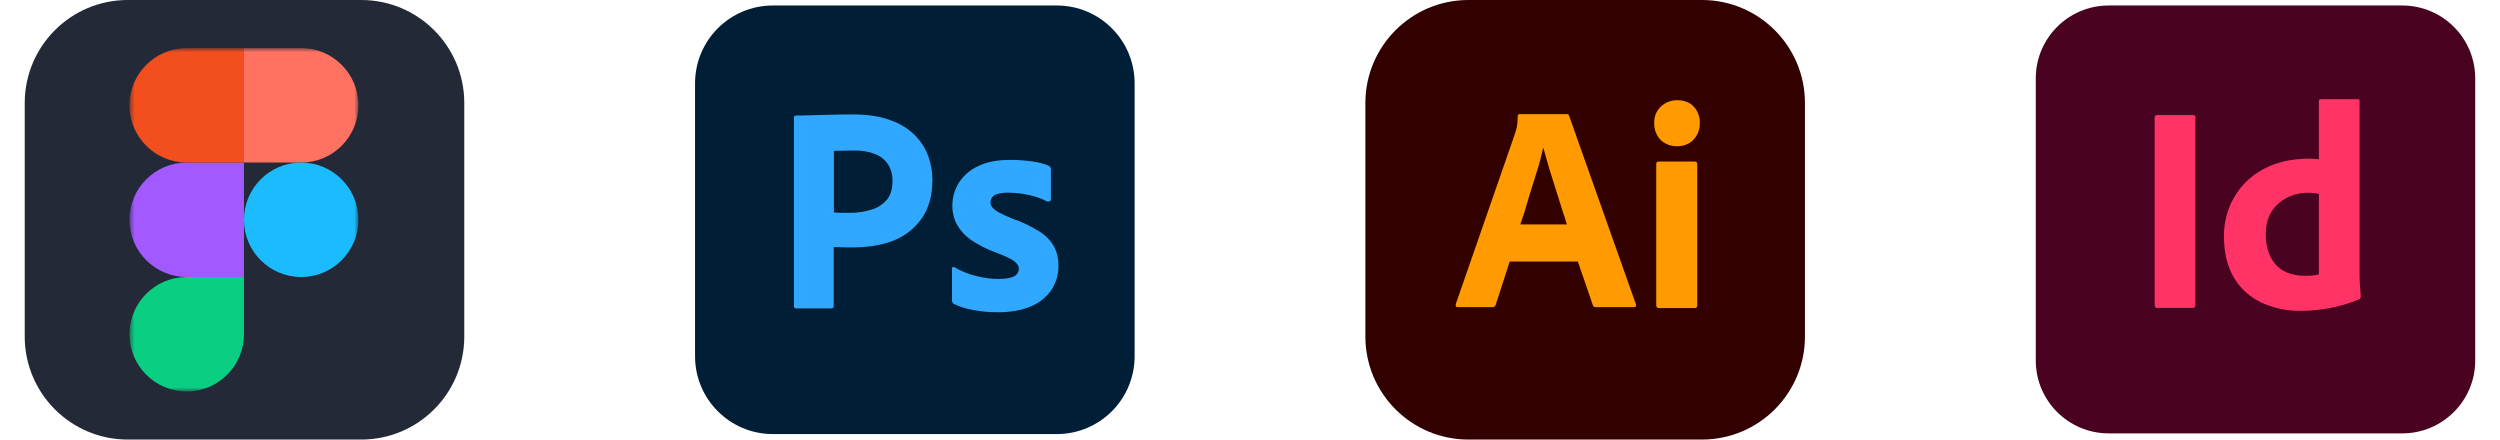
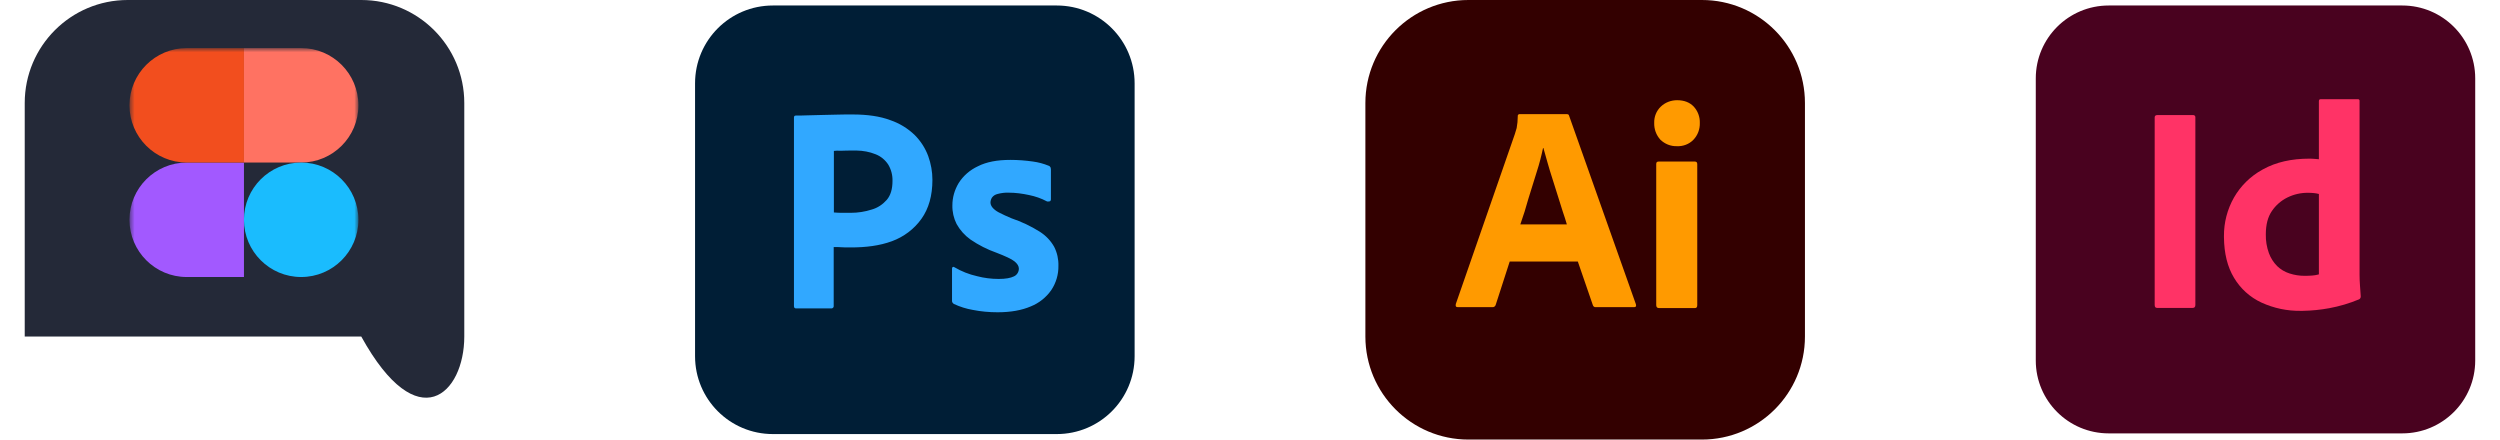
<svg xmlns="http://www.w3.org/2000/svg" width="455" height="80" viewBox="0 0 455 80" fill="none">
-   <path d="M65.75 0H23.25C12.895 0 4.5 8.395 4.5 18.75V61.25C4.5 71.605 12.895 80 23.25 80H65.75C76.105 80 84.5 71.605 84.5 61.25V18.75C84.5 8.395 76.105 0 65.75 0Z" fill="#242938" />
+   <path d="M65.75 0H23.25C12.895 0 4.5 8.395 4.5 18.75V61.25H65.75C76.105 80 84.5 71.605 84.5 61.25V18.75C84.5 8.395 76.105 0 65.75 0Z" fill="#242938" />
  <mask id="mask0_159_1301" style="mask-type:luminance" maskUnits="userSpaceOnUse" x="23" y="8" width="43" height="64">
    <path d="M23.562 8.75H65.237V71.25H23.562V8.75Z" fill="white" />
  </mask>
  <g mask="url(#mask0_159_1301)">
-     <path d="M33.983 71.25C39.733 71.25 44.4 66.583 44.4 60.833V50.416H33.983C28.233 50.416 23.566 55.083 23.566 60.833C23.566 66.583 28.233 71.25 33.983 71.25Z" fill="#0ACF83" />
    <path d="M23.566 40C23.566 34.25 28.233 29.584 33.983 29.584H44.4V50.417H33.983C28.233 50.417 23.566 45.75 23.566 40Z" fill="#A259FF" />
    <path d="M23.566 19.167C23.566 13.417 28.233 8.75 33.983 8.75H44.4V29.583H33.983C28.233 29.583 23.566 24.917 23.566 19.167Z" fill="#F24E1E" />
    <path d="M44.398 8.75H54.815C60.565 8.75 65.232 13.417 65.232 19.167C65.232 24.917 60.565 29.583 54.815 29.583H44.398V8.75Z" fill="#FF7262" />
    <path d="M65.232 40C65.232 45.75 60.565 50.417 54.815 50.417C49.065 50.417 44.398 45.75 44.398 40C44.398 34.25 49.065 29.584 54.815 29.584C60.565 29.584 65.232 34.25 65.232 40Z" fill="#1ABCFE" />
  </g>
  <path d="M140.667 1H192.333C200.167 1 206.5 7.333 206.5 15.167V64.833C206.5 72.667 200.167 79 192.333 79H140.667C132.833 79 126.5 72.667 126.5 64.833V15.167C126.5 7.333 132.833 1 140.667 1Z" fill="#001E36" />
  <path d="M155.167 20.833C154.167 20.833 153.167 20.833 152.134 20.867C151.1 20.9 150.133 20.9 149.233 20.934C148.333 20.967 147.5 20.967 146.7 21C145.933 21.033 145.4 21.033 144.833 21.033C144.6 21.033 144.5 21.166 144.5 21.4V55.7C144.5 56 144.633 56.134 144.9 56.134H151.367C151.6 56.1 151.767 55.9 151.733 55.667V44.967C152.366 44.967 152.833 44.967 153.167 45C153.5 45.033 154.033 45.033 154.833 45.033C157.567 45.033 160.067 44.733 162.333 43.9C164.5 43.1 166.367 41.7 167.7 39.833C169.033 37.966 169.7 35.6 169.7 32.733C169.7 31.233 169.434 29.8 168.934 28.4C168.404 26.974 167.574 25.678 166.5 24.6C165.232 23.368 163.707 22.435 162.033 21.866C160.166 21.166 157.9 20.833 155.167 20.833ZM155.911 27.399C157.098 27.421 158.254 27.629 159.333 28.066C160.3 28.433 161.1 29.1 161.667 29.966C162.199 30.863 162.464 31.892 162.434 32.934C162.434 34.4 162.1 35.534 161.4 36.367C160.666 37.2 159.733 37.834 158.667 38.134C157.433 38.534 156.133 38.733 154.833 38.733H153.066C152.666 38.733 152.234 38.7 151.767 38.667V27.467C152 27.433 152.467 27.4 153.134 27.434C153.767 27.4 154.533 27.4 155.4 27.4C155.571 27.396 155.741 27.395 155.911 27.399ZM183.867 29.101C181.5 29.101 179.533 29.467 177.967 30.267C176.534 30.934 175.3 32 174.467 33.333C173.734 34.567 173.333 35.933 173.333 37.367C173.305 38.546 173.568 39.714 174.1 40.767C174.723 41.888 175.589 42.856 176.634 43.6C178.1 44.603 179.691 45.41 181.367 46C183 46.633 184.1 47.133 184.634 47.566C185.167 48 185.434 48.433 185.434 48.9C185.434 49.5 185.067 50.067 184.534 50.3C183.934 50.6 183.034 50.767 181.767 50.767C180.434 50.767 179.1 50.6 177.833 50.267C176.378 49.942 174.984 49.391 173.7 48.634C173.6 48.567 173.5 48.534 173.4 48.6C173.3 48.667 173.267 48.8 173.267 48.9V54.7C173.234 54.967 173.4 55.2 173.634 55.333C174.715 55.838 175.858 56.197 177.034 56.4C178.534 56.7 180.033 56.833 181.566 56.833C183.966 56.833 185.967 56.467 187.6 55.767C189.1 55.167 190.4 54.134 191.333 52.8C192.207 51.489 192.661 49.942 192.633 48.367C192.666 47.177 192.403 45.997 191.867 44.934C191.233 43.8 190.333 42.867 189.233 42.167C187.624 41.156 185.901 40.339 184.1 39.733C183.296 39.4 182.506 39.033 181.733 38.633C181.3 38.4 180.9 38.1 180.6 37.733C180.4 37.466 180.267 37.167 180.267 36.867C180.267 36.567 180.367 36.234 180.533 35.967C180.767 35.634 181.133 35.4 181.566 35.3C182.2 35.134 182.9 35.033 183.566 35.066C184.833 35.066 186.066 35.233 187.3 35.5C188.434 35.733 189.5 36.1 190.5 36.634C190.633 36.7 190.8 36.7 191.1 36.634C191.152 36.595 191.194 36.545 191.223 36.487C191.252 36.429 191.267 36.365 191.267 36.3V30.867C191.267 30.733 191.233 30.6 191.2 30.467C191.133 30.334 191 30.2 190.867 30.167C189.947 29.791 188.984 29.533 188 29.4C186.631 29.201 185.25 29.101 183.867 29.101Z" fill="#31A8FF" />
  <path d="M309.75 0H267.25C256.895 0 248.5 8.395 248.5 18.75V61.25C248.5 71.605 256.895 80 267.25 80H309.75C320.105 80 328.5 71.605 328.5 61.25V18.75C328.5 8.395 320.105 0 309.75 0Z" fill="#330000" />
  <path d="M287.166 47.604H274.766L272.233 55.438C272.166 55.737 271.9 55.938 271.6 55.904H265.333C264.966 55.904 264.866 55.704 264.966 55.304L275.7 24.404C275.8 24.071 275.9 23.704 276.033 23.304C276.166 22.604 276.233 21.871 276.233 21.137C276.2 20.971 276.333 20.804 276.5 20.771H285.133C285.4 20.771 285.533 20.871 285.566 21.038L297.733 55.371C297.833 55.737 297.733 55.904 297.4 55.904H290.433C290.2 55.938 289.966 55.771 289.9 55.538L287.166 47.604ZM276.7 40.837H285.166C284.966 40.138 284.7 39.304 284.4 38.438C284.1 37.538 283.8 36.571 283.5 35.571C283.166 34.538 282.866 33.538 282.533 32.504C282.2 31.471 281.9 30.504 281.633 29.538C281.366 28.604 281.133 27.738 280.9 26.938H280.833C280.533 28.371 280.166 29.804 279.7 31.238C279.2 32.837 278.7 34.504 278.166 36.171C277.736 37.744 277.247 39.301 276.7 40.837ZM305.166 26.604C304.066 26.637 303 26.204 302.2 25.438C301.433 24.604 301.033 23.504 301.066 22.371C301.033 21.238 301.466 20.171 302.266 19.404C303.066 18.637 304.133 18.238 305.233 18.238C306.533 18.238 307.533 18.637 308.266 19.404C309.005 20.212 309.4 21.277 309.366 22.371C309.4 23.504 309 24.604 308.2 25.438C307.433 26.238 306.3 26.671 305.166 26.604ZM301.433 55.538V29.871C301.433 29.538 301.566 29.404 301.866 29.404H308.466C308.766 29.404 308.9 29.571 308.9 29.871V55.538C308.9 55.904 308.766 56.071 308.466 56.071H301.933C301.6 56.071 301.433 55.871 301.433 55.538Z" fill="#FF9A00" />
  <path d="M437.212 1H383.789C376.456 1 370.512 6.937 370.512 14.26V65.615C370.512 72.939 376.456 78.875 383.789 78.875H437.212C444.545 78.875 450.489 72.939 450.489 65.615V14.26C450.489 6.937 444.545 1 437.212 1Z" fill="#49021F" />
  <path d="M399.556 21.373V55.504C399.556 55.861 399.395 56.039 399.073 56.039H392.581C392.295 56.039 392.152 55.861 392.152 55.504V21.373C392.152 21.087 392.313 20.944 392.635 20.944H399.127C399.182 20.936 399.237 20.94 399.29 20.956C399.343 20.972 399.391 21 399.433 21.036C399.474 21.073 399.506 21.118 399.528 21.168C399.55 21.219 399.561 21.274 399.56 21.329L399.556 21.373ZM419.109 56.572L418.763 56.575C416.294 56.613 413.847 56.1 411.601 55.075C409.508 54.108 407.759 52.529 406.585 50.547C405.398 48.579 404.79 46.126 404.761 43.187L404.76 42.966C404.74 40.507 405.37 38.086 406.585 35.947C407.803 33.827 409.58 32.08 411.722 30.898L411.896 30.803C414.221 29.517 417.028 28.874 420.319 28.874L420.389 28.874L420.543 28.878L420.717 28.885L420.912 28.895L421.126 28.908L421.361 28.925L421.891 28.968L422.036 28.981V18.426C422.036 18.176 422.143 18.051 422.358 18.051H429.118C429.162 18.044 429.207 18.049 429.248 18.062C429.29 18.076 429.328 18.1 429.36 18.131C429.391 18.162 429.414 18.2 429.428 18.242C429.442 18.284 429.446 18.328 429.44 18.372V50.038C429.442 50.7 429.469 51.361 429.521 52.021L429.571 52.712L429.616 53.355L429.655 53.95C429.661 54.061 429.634 54.172 429.577 54.267C429.519 54.363 429.434 54.439 429.333 54.486C427.589 55.212 425.772 55.751 423.914 56.093C422.329 56.385 420.721 56.546 419.109 56.572M422.037 49.931V35.304C421.747 35.225 421.45 35.172 421.151 35.143C420.786 35.106 420.419 35.088 420.051 35.089C418.749 35.077 417.463 35.37 416.296 35.947C415.159 36.511 414.189 37.361 413.479 38.411C412.746 39.483 412.379 40.894 412.379 42.644C412.353 43.812 412.544 44.975 412.942 46.073C413.267 46.958 413.779 47.763 414.445 48.431C415.082 49.046 415.853 49.504 416.698 49.77C417.591 50.059 418.523 50.204 419.461 50.2C419.962 50.2 420.427 50.181 420.856 50.145C421.199 50.12 421.538 50.063 421.871 49.977L422.037 49.931Z" fill="#FF3366" />
</svg>